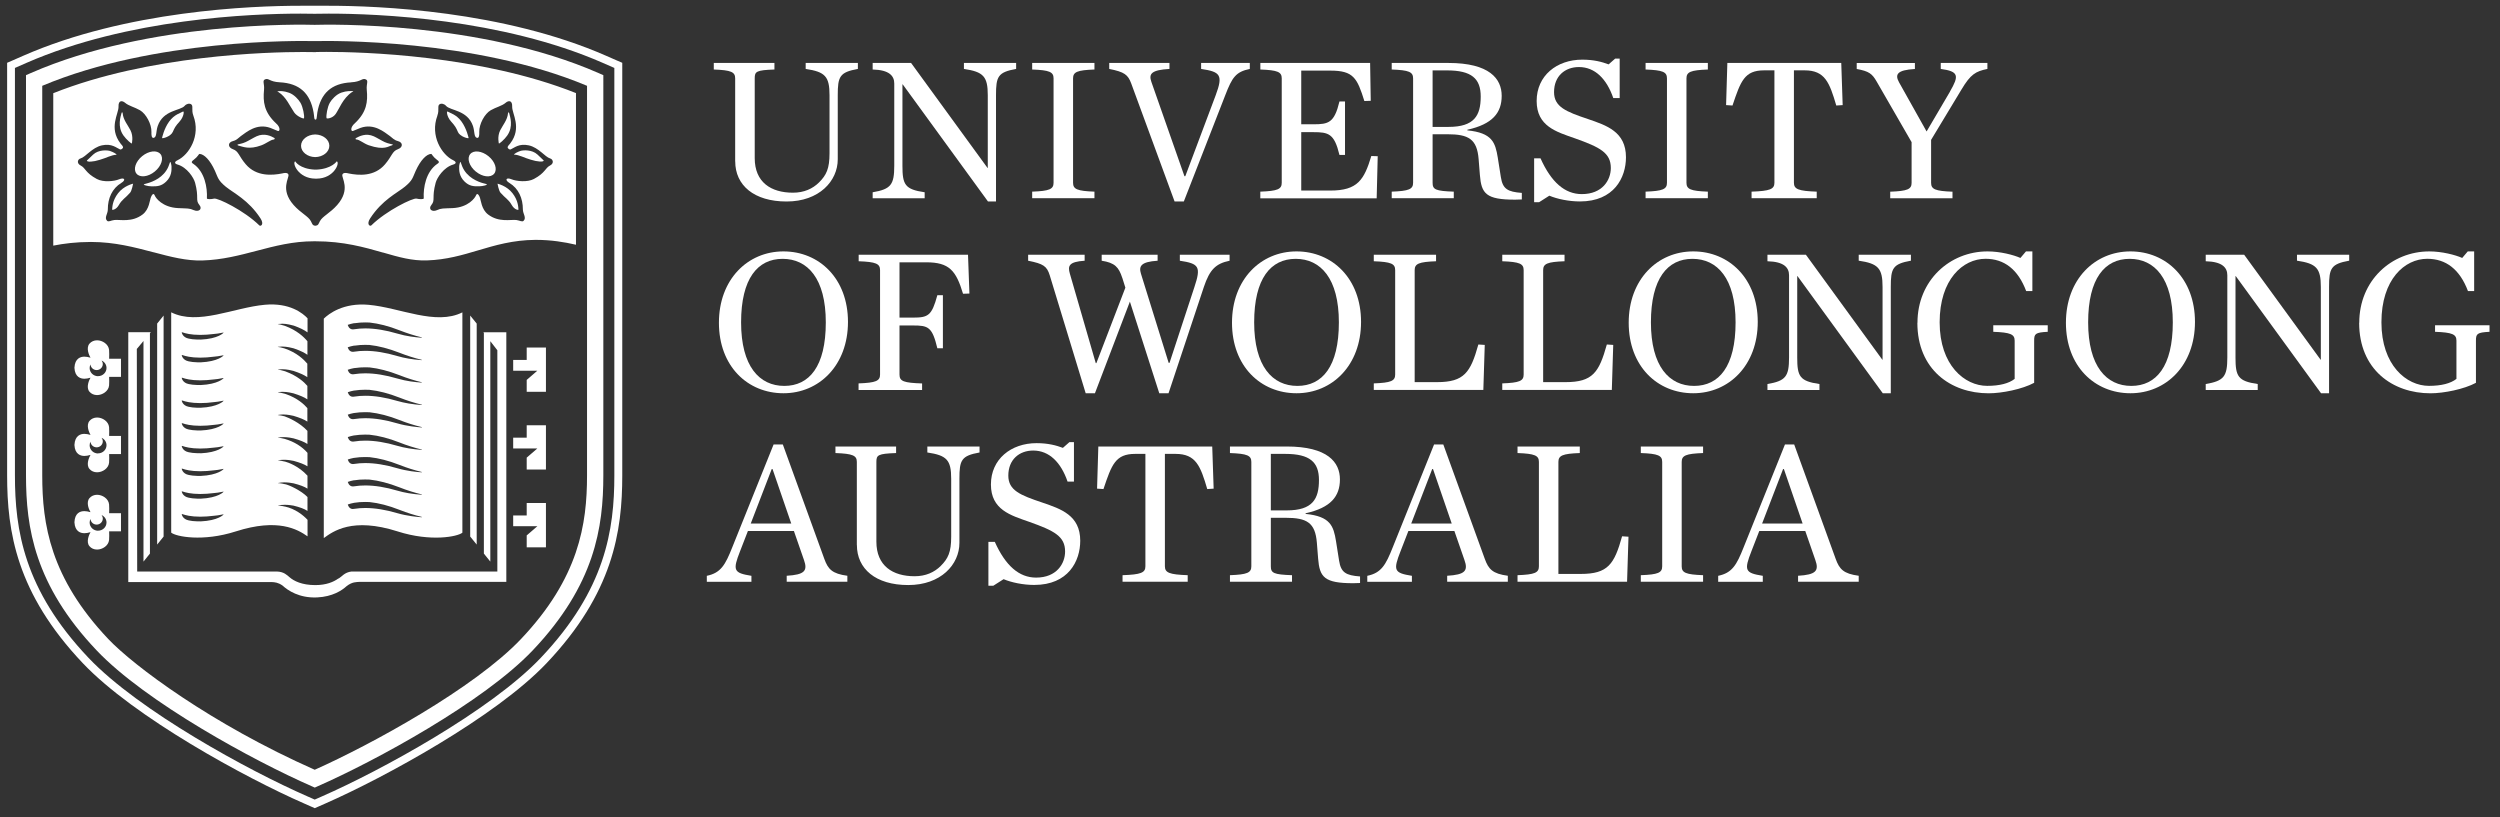
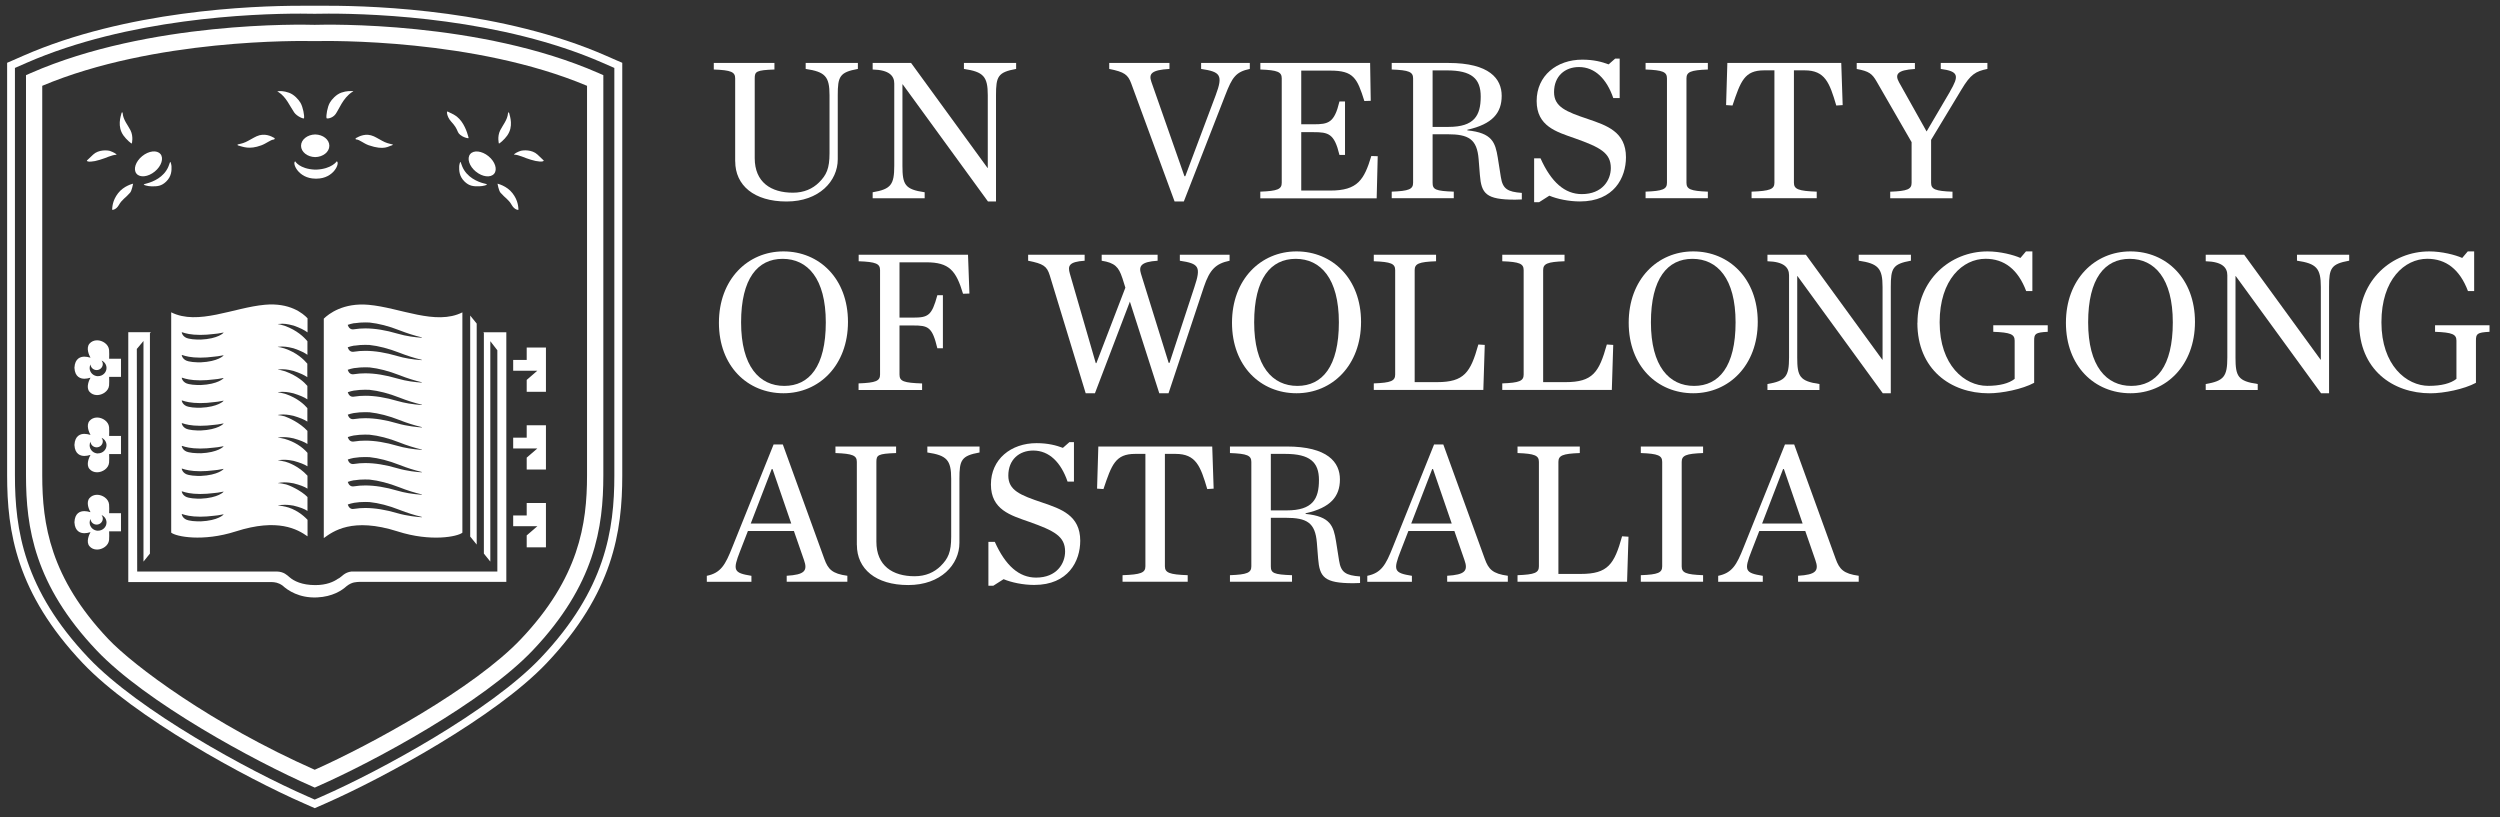
<svg xmlns="http://www.w3.org/2000/svg" version="1.1" viewBox="0 0 476.93 155.91">
  <rect x="0" y="0" width="476.93" height="155.91" fill="#333333" stroke="none" />
  <defs>
    <style>
      .cls-1 {
        fill: #fff;
      }
    </style>
  </defs>
  <g>
    <g id="Layer_1">
      <g>
        <g>
          <path class="cls-1" d="M140.25,30.79v-15.84c0-1.22-.78-1.57-4.08-1.69v-1.25h11.57v1.25c-3.49.12-3.76.39-3.76,1.69v15.22c0,4.59,3.1,6.59,7.29,6.59,2.12,0,3.76-.75,4.98-1.96,1.41-1.41,2-2.63,2-5.57v-11.06c0-3.57-.82-4.47-4.55-5.02v-1.14h9.96v1.14c-3.49.63-3.84,1.45-3.84,5.02v12.23c0,4.12-3.53,8.04-9.76,8.04s-9.8-3.1-9.8-7.65Z" />
          <path class="cls-1" d="M172.2,16.09h-.04v15.53c0,3.61.47,4.51,4.24,5.06v1.14h-9.92v-1.14c3.49-.59,4.12-1.45,4.12-5.06v-15.69c0-1.45-.94-2.59-4.12-2.67v-1.25h7.33l14.59,20.04h.04v-13.88c0-3.57-.82-4.47-4.55-5.02v-1.14h9.96v1.14c-3.49.63-3.84,1.45-3.84,5.02v20.27h-1.53l-16.27-22.35Z" />
-           <path class="cls-1" d="M196.91,36.56c3.29-.12,4.08-.47,4.08-1.69V14.95c0-1.22-.78-1.57-4.08-1.69v-1.25h11.88v1.25c-3.29.12-4.08.47-4.08,1.69v19.92c0,1.22.78,1.57,4.08,1.69v1.25h-11.88v-1.25Z" />
          <path class="cls-1" d="M215.81,15.93c-.63-1.69-1.29-2.2-4.2-2.78v-1.14h11.49v1.14c-3.41.2-4,.9-3.45,2.47l6.31,18h.16l5.8-15.45c1.45-3.88.9-4.47-2.78-5.02v-1.14h9.29v1.14c-2.67.55-3.37,1.61-4.67,4.98l-7.92,20.31h-1.76l-8.27-22.51Z" />
          <path class="cls-1" d="M240.44,36.56c3.29-.12,4.08-.47,4.08-1.69V14.95c0-1.22-.78-1.57-4.08-1.69v-1.25h20.94l.12,7.22-1.22.04c-1.37-4.39-2.08-5.8-6.47-5.8h-5.57v10.24h2.31c2.9,0,4-.27,4.98-4.35h1.06v10.2h-1.06c-.98-4.08-2.08-4.35-4.98-4.35h-2.31v11.14h5.57c5.18,0,6.43-2.04,7.8-6.59l1.22.04-.2,8.04h-22.2v-1.25Z" />
          <path class="cls-1" d="M273.3,34.87c0,1.29.55,1.57,4.04,1.69v1.25h-11.84v-1.25c3.29-.12,4.08-.47,4.08-1.69V14.95c0-1.22-.78-1.57-4.08-1.69v-1.25h10.82c7.84,0,10.16,3.02,10.16,6.27s-1.76,5.41-6.55,6.47v.12c4.74.47,5.33,2.31,5.8,5.18l.59,3.73c.35,2.27,1.29,2.82,4,3.02v1.25c-.27,0-1.02.04-1.29.04-5.53,0-6.43-1.14-6.71-4.71l-.24-3.02c-.31-3.84-1.92-4.75-5.96-4.75h-2.82v9.25ZM276.32,24.21c4.94,0,6.16-2.16,6.16-5.8,0-3.41-1.73-4.98-6.43-4.98h-2.75v10.78h3.02Z" />
          <path class="cls-1" d="M292.67,30.21h1.22c2.04,4.55,4.63,6.82,7.88,6.82,3.92,0,5.53-2.67,5.53-4.98,0-2.9-2.08-3.96-6.82-5.65-3.57-1.25-7.33-2.31-7.33-7.14s3.84-7.88,8.71-7.88c2.2,0,3.76.43,5.02.9l1.25-1.1h.86v7.53h-1.22c-1.25-3.65-3.49-5.92-6.55-5.92-2.67,0-4.75,1.73-4.75,4.78,0,2.82,2.27,3.73,6.47,5.14,3.57,1.22,7.25,2.43,7.25,7.29,0,3.88-2.27,8.43-8.78,8.43-2.12,0-4.35-.47-5.84-1.1l-1.96,1.25h-.94v-8.39Z" />
          <path class="cls-1" d="M313.93,36.56c3.29-.12,4.08-.47,4.08-1.69V14.95c0-1.22-.78-1.57-4.08-1.69v-1.25h11.88v1.25c-3.29.12-4.08.47-4.08,1.69v19.92c0,1.22.78,1.57,4.08,1.69v1.25h-11.88v-1.25Z" />
          <path class="cls-1" d="M334.16,36.56c3.49-.12,4.35-.47,4.35-1.69V13.42h-1.96c-3.76,0-4.47,2.04-6.04,6.71l-1.22-.08.24-8.04h21.73l.27,8.04-1.22.08c-1.29-4.39-2.16-6.71-6.04-6.71h-2.04v21.45c0,1.22.86,1.57,4.35,1.69v1.25h-12.43v-1.25Z" />
          <path class="cls-1" d="M372,17.46c1.76-3.02,1.69-3.84-1.76-4.31v-1.14h8.9v1.14c-2.24.47-3.18.98-4.94,3.92l-5.8,9.61v8.2c0,1.22.78,1.57,4.08,1.69v1.25h-11.88v-1.25c3.29-.12,4.08-.47,4.08-1.69v-7.76l-6.67-11.57c-.86-1.49-1.45-1.96-3.8-2.39v-1.14h11.1v1.14c-3.45.2-3.84,1.06-3.02,2.55l5.25,9.37,4.47-7.61Z" />
          <path class="cls-1" d="M137.15,61.57c0-8.27,5.49-13.61,12.31-13.61s12.31,5.18,12.31,13.45-5.49,13.61-12.31,13.61-12.31-5.14-12.31-13.45ZM157.54,61.5c0-8.39-3.49-12.12-8.24-12.12s-7.92,3.73-7.92,12.12,3.49,12.12,8.24,12.12,7.92-3.69,7.92-12.12Z" />
          <path class="cls-1" d="M163.81,73.14c3.29-.12,4.08-.47,4.08-1.69v-19.92c0-1.22-.78-1.57-4.08-1.69v-1.25h20.86l.27,7.41-1.22.04c-1.33-4.43-2.63-6-7.02-6h-5.1v10.55h2.59c2.9,0,3.57-.39,4.63-4.27h1.06v10.12h-1.06c-.98-4.08-1.73-4.35-4.63-4.35h-2.59v9.37c0,1.29.82,1.57,4.31,1.69v1.25h-12.12v-1.25Z" />
          <path class="cls-1" d="M214.09,52.99c-.67-2.04-1.41-2.86-3.92-3.25v-1.14h10.67v1.14c-3.22.2-3.61,1.06-3.18,2.47l5.29,17.02h.16l4.75-14.47c1.29-3.88.9-4.47-2.78-5.02v-1.14h9.49v1.14c-2.67.55-3.8,1.73-4.9,4.98l-6.75,20.31h-1.76l-5.61-17.49-6.67,17.49h-1.76l-6.86-22.51c-.55-1.76-1.22-2.2-4.12-2.78v-1.14h10.78v1.14c-3.02.2-3.25.98-2.82,2.47l4.94,17.06h.12l5.53-14.39-.59-1.88Z" />
          <path class="cls-1" d="M235.03,61.57c0-8.27,5.49-13.61,12.31-13.61s12.31,5.18,12.31,13.45-5.49,13.61-12.31,13.61-12.31-5.14-12.31-13.45ZM255.42,61.5c0-8.39-3.49-12.12-8.24-12.12s-7.92,3.73-7.92,12.12,3.49,12.12,8.24,12.12,7.92-3.69,7.92-12.12Z" />
          <path class="cls-1" d="M262.08,73.14c3.29-.12,4.08-.47,4.08-1.69v-19.92c0-1.22-.78-1.57-4.08-1.69v-1.25h11.88v1.25c-3.29.12-4.08.47-4.08,1.69v21.37h4.27c5.18,0,6.39-1.84,7.88-7.18l1.22.08-.27,8.59h-20.9v-1.25Z" />
          <path class="cls-1" d="M286.59,73.14c3.29-.12,4.08-.47,4.08-1.69v-19.92c0-1.22-.78-1.57-4.08-1.69v-1.25h11.88v1.25c-3.29.12-4.08.47-4.08,1.69v21.37h4.27c5.18,0,6.39-1.84,7.88-7.18l1.22.08-.27,8.59h-20.9v-1.25Z" />
          <path class="cls-1" d="M310.71,61.57c0-8.27,5.49-13.61,12.31-13.61s12.31,5.18,12.31,13.45-5.49,13.61-12.31,13.61-12.31-5.14-12.31-13.45ZM331.1,61.5c0-8.39-3.49-12.12-8.23-12.12s-7.92,3.73-7.92,12.12,3.49,12.12,8.23,12.12,7.92-3.69,7.92-12.12Z" />
          <path class="cls-1" d="M342.9,52.67h-.04v15.53c0,3.61.47,4.51,4.24,5.06v1.14h-9.92v-1.14c3.49-.59,4.12-1.45,4.12-5.06v-15.69c0-1.45-.94-2.59-4.12-2.67v-1.25h7.33l14.59,20.04h.04v-13.88c0-3.57-.82-4.47-4.55-5.02v-1.14h9.96v1.14c-3.49.63-3.84,1.45-3.84,5.02v20.27h-1.53l-16.27-22.35Z" />
          <path class="cls-1" d="M365.8,61.57c0-8.08,6.16-13.61,13.37-13.61,2.39,0,4.98.67,6.27,1.25l1.06-1.25h1.22v7.57h-1.18c-1.57-4.16-4.2-6.16-7.76-6.16-4.31,0-8.75,3.92-8.75,12.12s4.78,12.12,9.06,12.12c2.39,0,4.16-.47,5.25-1.33v-7.29c0-1.21-.78-1.57-4.08-1.69v-1.25h10.39v1.25c-2.39.12-2.59.39-2.59,1.69v8.04c-2.24,1.21-6.12,2-8.67,2-7.25,0-13.61-4.55-13.61-13.45Z" />
          <path class="cls-1" d="M394.12,61.57c0-8.27,5.49-13.61,12.31-13.61s12.31,5.18,12.31,13.45-5.49,13.61-12.31,13.61-12.31-5.14-12.31-13.45ZM414.51,61.5c0-8.39-3.49-12.12-8.23-12.12s-7.92,3.73-7.92,12.12,3.49,12.12,8.23,12.12,7.92-3.69,7.92-12.12Z" />
          <path class="cls-1" d="M426.51,52.67h-.04v15.53c0,3.61.47,4.51,4.24,5.06v1.14h-9.92v-1.14c3.49-.59,4.12-1.45,4.12-5.06v-15.69c0-1.45-.94-2.59-4.12-2.67v-1.25h7.33l14.59,20.04h.04v-13.88c0-3.57-.82-4.47-4.55-5.02v-1.14h9.96v1.14c-3.49.63-3.84,1.45-3.84,5.02v20.27h-1.53l-16.27-22.35Z" />
          <path class="cls-1" d="M450.08,61.57c0-8.08,6.16-13.61,13.37-13.61,2.39,0,4.98.67,6.27,1.25l1.06-1.25h1.22v7.57h-1.18c-1.57-4.16-4.2-6.16-7.77-6.16-4.31,0-8.74,3.92-8.74,12.12s4.78,12.12,9.06,12.12c2.39,0,4.16-.47,5.25-1.33v-7.29c0-1.21-.78-1.57-4.08-1.69v-1.25h10.39v1.25c-2.39.12-2.59.39-2.59,1.69v8.04c-2.24,1.21-6.12,2-8.67,2-7.25,0-13.61-4.55-13.61-13.45Z" />
          <path class="cls-1" d="M151.46,101.3h-8.78l-1.49,3.84c-1.45,3.69-1.25,4.16,2.16,4.71v1.14h-8.51v-1.14c2.67-.55,3.53-2.08,4.86-5.45l7.88-19.61h1.76l7.92,21.84c.71,1.96,1.49,2.82,4.39,3.21v1.14h-11.57v-1.14c3.41-.2,4.04-.94,3.29-3.02l-1.92-5.53ZM150.95,99.88l-3.57-10.39h-.16l-4,10.39h7.73Z" />
          <path class="cls-1" d="M163.46,103.96v-15.84c0-1.22-.78-1.57-4.08-1.69v-1.25h11.57v1.25c-3.49.12-3.76.39-3.76,1.69v15.22c0,4.59,3.1,6.59,7.29,6.59,2.12,0,3.76-.75,4.98-1.96,1.41-1.41,2-2.63,2-5.57v-11.06c0-3.57-.82-4.47-4.55-5.02v-1.14h9.96v1.14c-3.49.63-3.84,1.45-3.84,5.02v12.23c0,4.12-3.53,8.04-9.76,8.04s-9.8-3.1-9.8-7.65Z" />
          <path class="cls-1" d="M188.56,103.37h1.22c2.04,4.55,4.63,6.82,7.88,6.82,3.92,0,5.53-2.67,5.53-4.98,0-2.9-2.08-3.96-6.82-5.65-3.57-1.25-7.33-2.31-7.33-7.14s3.84-7.88,8.71-7.88c2.2,0,3.76.43,5.02.9l1.25-1.1h.86v7.53h-1.22c-1.25-3.65-3.49-5.92-6.55-5.92-2.67,0-4.75,1.73-4.75,4.78,0,2.82,2.27,3.73,6.47,5.14,3.57,1.22,7.25,2.43,7.25,7.29,0,3.88-2.27,8.43-8.78,8.43-2.12,0-4.35-.47-5.84-1.1l-1.96,1.25h-.94v-8.39Z" />
          <path class="cls-1" d="M214.16,109.73c3.49-.12,4.35-.47,4.35-1.69v-21.45h-1.96c-3.76,0-4.47,2.04-6.04,6.71l-1.22-.08.24-8.04h21.73l.27,8.04-1.22.08c-1.29-4.39-2.16-6.71-6.04-6.71h-2.04v21.45c0,1.22.86,1.57,4.35,1.69v1.25h-12.43v-1.25Z" />
          <path class="cls-1" d="M242.44,108.04c0,1.29.55,1.57,4.04,1.69v1.25h-11.84v-1.25c3.29-.12,4.08-.47,4.08-1.69v-19.92c0-1.22-.78-1.57-4.08-1.69v-1.25h10.82c7.84,0,10.16,3.02,10.16,6.27s-1.76,5.41-6.55,6.47v.12c4.74.47,5.33,2.31,5.8,5.18l.59,3.73c.35,2.27,1.29,2.82,4,3.02v1.25c-.27,0-1.02.04-1.29.04-5.53,0-6.43-1.14-6.71-4.71l-.24-3.02c-.31-3.84-1.92-4.75-5.96-4.75h-2.82v9.25ZM245.46,97.37c4.94,0,6.16-2.16,6.16-5.8,0-3.41-1.73-4.98-6.43-4.98h-2.75v10.78h3.02Z" />
          <path class="cls-1" d="M277.46,101.3h-8.78l-1.49,3.84c-1.45,3.69-1.25,4.16,2.16,4.71v1.14h-8.51v-1.14c2.67-.55,3.53-2.08,4.86-5.45l7.88-19.61h1.76l7.92,21.84c.71,1.96,1.49,2.82,4.39,3.21v1.14h-11.57v-1.14c3.41-.2,4.04-.94,3.29-3.02l-1.92-5.53ZM276.95,99.88l-3.57-10.39h-.16l-4,10.39h7.73Z" />
          <path class="cls-1" d="M289.5,109.73c3.29-.12,4.08-.47,4.08-1.69v-19.92c0-1.22-.78-1.57-4.08-1.69v-1.25h11.88v1.25c-3.29.12-4.08.47-4.08,1.69v21.37h4.27c5.18,0,6.39-1.84,7.88-7.18l1.22.08-.27,8.59h-20.9v-1.25Z" />
          <path class="cls-1" d="M313.02,109.73c3.29-.12,4.08-.47,4.08-1.69v-19.92c0-1.22-.78-1.57-4.08-1.69v-1.25h11.88v1.25c-3.29.12-4.08.47-4.08,1.69v19.92c0,1.22.78,1.57,4.08,1.69v1.25h-11.88v-1.25Z" />
          <path class="cls-1" d="M344.4,101.3h-8.78l-1.49,3.84c-1.45,3.69-1.25,4.16,2.16,4.71v1.14h-8.51v-1.14c2.67-.55,3.53-2.08,4.86-5.45l7.88-19.61h1.76l7.92,21.84c.71,1.96,1.49,2.82,4.39,3.21v1.14h-11.57v-1.14c3.41-.2,4.04-.94,3.29-3.02l-1.92-5.53ZM343.89,99.88l-3.57-10.39h-.16l-4,10.39h7.73Z" />
        </g>
        <g>
          <path class="cls-1" d="M58,22.55c.1-.49-.2-2.12-.67-2.93-.37-.64-1.23-1.59-2.2-1.93-1.02-.36-1.71-.33-2.02-.29-.32.04-.22.03.03.18,1.44.88,2.22,2.78,2.99,3.88.53.76,1.84,1.28,1.88,1.1Z" />
          <path class="cls-1" d="M60.15,25.65h-.02s0,0,0,0c-1.49.03-2.7.99-2.7,2.16s1.2,2.13,2.7,2.16h0s0,0,0,0c0,0,0,0,0,0h0c1.5-.03,2.7-.98,2.7-2.16s-1.2-2.13-2.7-2.16h0Z" />
          <path class="cls-1" d="M52.32,26.31c-.57-.32-1.86-1-3.37-.31-.6.27-1.48.83-2.08,1.1-.7.32-1.07.32-1.5.45-.11.04-.06.17.08.21.93.24,2.09.82,4.39-.03.94-.34,1.78-1.06,2.33-1.1.22-.02.34-.21.15-.32Z" />
          <path class="cls-1" d="M64.24,30.78s-.94,1.44-3.88,1.58c-.02,0-.03,0-.04,0-.04,0-.08,0-.11,0,0,0,0,0,0,0h0s0,0,0,0h0s0,0,0,0c0,0,0,0,0,0-.04,0-.08,0-.11,0-.02,0-.03,0-.04,0-2.94-.14-3.74-1.58-3.74-1.58-.63.27.55,3.28,3.85,3.3.03,0,.06,0,.09,0,0,0,0,0,.01,0,0,0,.01,0,.02,0h0s0,0,0,0c0,0,0,0,0,0h0s0,0,0,0c0,0,.01,0,.02,0,0,0,0,0,.01,0,.03,0,.06,0,.09,0,3.3-.02,4.48-3.03,3.85-3.3Z" />
          <path class="cls-1" d="M68.03,26.61c.55.04,1.37.77,2.31,1.1,3.02,1.04,3.79.15,4.4.03.14-.03.28-.14.16-.18-.43-.14-.8-.14-1.5-.45-.6-.27-1.48-.83-2.08-1.1-1.51-.69-2.8,0-3.37.31-.2.11-.16.28.06.3Z" />
          <path class="cls-1" d="M25.15,27.37s.35-1.31-.26-2.52c-.48-.95-1.39-2-1.48-3.21-.02-.27-.17-.29-.23-.05-.16.62-.84,2.54.36,4.24.59.83,1.56,1.64,1.62,1.54Z" />
          <path class="cls-1" d="M21.03,28.81c-.55-.18-2.23-.29-3.26.68-.73.68-1.2,1.14-1.2,1.14,0,.33,1.22.26,2.46-.14,1.19-.33,2.28-.96,3.23-.97-.08-.19-.69-.52-1.23-.7Z" />
          <path class="cls-1" d="M32.49,30.88c-.07.01-.14.35-.35.87-.88,2.12-3,2.93-4.05,3.22-.37.1-.69.17-.65.27.03.06.68.29,1.47.31,1.11.02,1.89-.05,2.77-.89,1.07-1.02,1.06-2.16,1.04-2.88,0-.28-.16-.9-.23-.89Z" />
          <path class="cls-1" d="M22.52,36.87c-1.1,1.44-1.08,2.65-1.13,3.11-.01.13.76.04,1.26-.83.66-1.15,1.23-1.31,2.17-2.39.34-.39.57-1.72.57-1.72,0,0-1.77.39-2.87,1.83Z" />
-           <path class="cls-1" d="M34.88,21.29c-.37.26-1.59.5-2.6,1.88-1.01,1.38-1.37,3.17-1.37,3.17.06.13,1.65-.26,2.06-1.19.34-.78.5-1.09,1.31-1.99.81-.9.91-2.09.61-1.87Z" />
          <path class="cls-1" d="M30.61,29.39c-.66-.81-2.23-.63-3.49.4-1.26,1.03-1.75,2.53-1.08,3.34.66.81,2.23.63,3.49-.41,1.26-1.03,1.75-2.53,1.08-3.34Z" />
          <path class="cls-1" d="M103.73,30.62s-.47-.46-1.2-1.14c-1.03-.96-2.71-.86-3.26-.68-.55.18-1.16.52-1.23.7.95,0,2.04.64,3.23.97,1.25.4,2.47.48,2.46.14Z" />
          <path class="cls-1" d="M96.78,25.83c1.2-1.7.52-3.61.36-4.24-.06-.23-.2-.22-.23.05-.1,1.21-1,2.26-1.48,3.21-.61,1.21-.26,2.52-.26,2.52.06.1,1.03-.71,1.62-1.54Z" />
          <path class="cls-1" d="M97.65,39.15c.51.88,1.28.97,1.26.83-.05-.46-.03-1.67-1.13-3.11-1.1-1.44-2.87-1.83-2.87-1.83,0,0,.23,1.33.57,1.72.94,1.07,1.51,1.24,2.17,2.39Z" />
-           <path class="cls-1" d="M60.31,9.94c-.22.01-.43,0-.56,0-.33,0-.99-.02-1.96-.02-6.65,0-29.36.58-47.63,7.86v29.08c1.98-.39,4.35-.7,7.13-.7h.12c4.47.01,8.24,1.01,11.88,1.97h.03c3.23.86,6.28,1.66,9.32,1.56,3.76-.12,7.07-.99,10.27-1.83,3.58-.94,6.96-1.83,10.98-1.83h.29c5.35,0,9.34,1.14,12.86,2.15h.04c2.97.86,5.53,1.6,8.37,1.5,3.71-.12,6.77-1.03,9.73-1.91,3.27-.97,6.66-1.98,10.95-2.01h.09c2.89,0,5.43.41,7.66.93v-28.93c-18.27-7.29-40.98-7.86-47.63-7.86-.96,0-1.63.01-1.96.02ZM36.99,40.1c-.87-.4-1.19-.31-3.01-.4-3.03-.14-4.3-1.98-4.44-2.38-.15-.4-.4-.49-.73.26-.26.59-.31,2.35-1.61,3.34-2.05,1.56-4.32.93-5.38,1.05-.68.08-1.11.43-1.39.15-.59-.59.15-1.32.14-2.16-.02-2.11.83-4.02,2.57-5.06.92-.55.65-1.13-.43-.69-.89.37-2.98.62-4.25-.07-2.2-1.18-2.11-2.08-3.08-2.57-.8-.41-.58-1.2,0-1.35.95-.26,2.16-2.06,4.06-2.49,1.9-.42,2.82.52,3.45.77.27.11.55-.25.57-.31.08-.32-.34-.6-.48-.83-2.29-2.99-.32-5.68-.37-7.01-.05-1.27.72-1.19,1.25-.74.69.59,1.81.83,2.84,1.42,1.16.67,2.24,2.66,2.19,4.16-.02.47,0,1.21.43,1.11.62-.14.41-1.22.77-2.26,1.05-3.08,4.35-2.91,5.14-3.85.32-.38.89-.52,1.23-.3.48.32,0,1.04.43,2.18,1.44,3.85-.84,7.46-3.02,8.5-.59.28-.66.63,0,.82,1.82.53,3.09,2.51,3.35,3.48.77,2.86.02,3.28.8,4.21.7.84-.16,1.41-1.02,1.02ZM49.47,43c-2.86-2.81-7.94-5.29-8.63-5.11-.49.13-1.38.16-1.37-.05.11-2.03-.4-5.1-2.6-6.59-.51-.29-.24-.53.09-.77.79-.59.97-1.12,1.08-1.12.89.02,2.04,1.17,2.97,3.24.6,1.34.57,1.78,2.05,3.01,1.49,1.22,4.33,2.51,6.64,6.06.73,1.13.06,1.58-.23,1.33ZM83.43,22.07c.43-1.14-.05-1.86.43-2.18.34-.22.91-.08,1.23.3.79.94,4.09.77,5.14,3.85.35,1.04.15,2.12.77,2.26.43.1.45-.65.43-1.11-.05-1.5,1.02-3.49,2.19-4.16,1.02-.59,2.15-.82,2.84-1.42.53-.46,1.3-.53,1.25.74-.05,1.33,1.92,4.03-.37,7.01-.14.23-.57.51-.48.83.02.07.3.42.57.31.64-.26,1.55-1.19,3.45-.77,1.9.42,3.11,2.23,4.06,2.49.58.16.8.95,0,1.35-.96.49-.88,1.39-3.08,2.57-1.27.68-3.36.43-4.25.07-1.08-.45-1.35.14-.43.69,1.74,1.04,2.58,2.94,2.57,5.06,0,.84.73,1.57.14,2.16-.28.28-.71-.06-1.39-.15-1.06-.13-3.33.51-5.38-1.05-1.3-.99-1.36-2.75-1.61-3.34-.33-.75-.58-.66-.73-.26-.15.4-1.41,2.24-4.44,2.38-1.83.08-2.14,0-3.01.4-.86.39-1.72-.17-1.02-1.02.77-.93.03-1.35.8-4.21.26-.97,1.53-2.95,3.35-3.48.66-.19.59-.54,0-.82-2.17-1.04-4.46-4.66-3.02-8.5ZM79.3,32.6c.93-2.06,2.08-3.22,2.97-3.24.11,0,.29.53,1.08,1.12.33.24.6.47.09.77-2.19,1.48-2.71,4.55-2.6,6.59.01.21-.88.18-1.37.05-.69-.18-5.77,2.3-8.63,5.11-.28.25-.96-.2-.23-1.33,2.31-3.55,5.15-4.84,6.64-6.06,1.48-1.23,1.45-1.67,2.05-3.01ZM67,15.7c1.91-.1,2.05-.84,2.75-.57.62.24.11.83.22,1.99.22,2.29,0,4.27-2.29,6.41-.89.76-.75,1.58-.35,1.46.29-.09.86-.38,1.44-.59,2.58-.93,4.54.8,5.62,1.56.45.32.76.76,1.5.95,1.04.26,1,1.21.03,1.55-1.13.4-1.1,1.29-2.47,2.89-2.03,2.39-5.07,2.12-6.93,1.74-.99-.26-1.15.09-1.2.21-.23.63,1.67,2.79-1,5.82-1.35,1.53-2.8,2.15-3.28,3.06-.28.53-.3.81-.79.87h0s-.05.01-.08.01h0s0,0,0,0c0,0,0,0,0,0,0,0,0,0,0,0,0,0,0,0,0,0,0,0,0,0,0,0,0,0,0,0,0,0,0,0,0,0,0,0-.03,0-.06,0-.08,0h0c-.5-.07-.51-.35-.79-.88-.48-.92-1.93-1.54-3.28-3.06-2.67-3.03-.77-5.19-1-5.82-.04-.12-.21-.47-1.2-.21-1.85.37-4.9.64-6.93-1.74-1.37-1.6-1.34-2.5-2.47-2.89-.97-.34-1.01-1.29.03-1.55.74-.18,1.05-.63,1.5-.95,1.08-.76,3.04-2.49,5.62-1.56.58.21,1.15.5,1.44.59.4.13.54-.7-.35-1.46-2.3-2.14-2.51-4.12-2.29-6.41.11-1.16-.4-1.75.22-1.99.7-.27.83.47,2.75.57,3.84.19,5.84,2.12,6.48,5.74.14.76.08,1.2.25,1.34.03.02.07.04.11.05h0s0,0,0,0c0,0,0,0,0,0h0s.08-.02.11-.04c.17-.14.12-.57.25-1.34.64-3.62,2.64-5.55,6.48-5.74Z" />
-           <path class="cls-1" d="M90.78,32.73c1.26,1.04,2.82,1.22,3.49.41.67-.81.18-2.31-1.08-3.34-1.26-1.03-2.83-1.21-3.49-.4-.67.81-.18,2.31,1.08,3.34Z" />
+           <path class="cls-1" d="M90.78,32.73c1.26,1.04,2.82,1.22,3.49.41.67-.81.18-2.31-1.08-3.34-1.26-1.03-2.83-1.21-3.49-.4-.67.81-.18,2.31,1.08,3.34" />
          <path class="cls-1" d="M92.23,34.97c-1.06-.29-3.17-1.1-4.05-3.22-.21-.51-.28-.85-.35-.87-.07-.01-.23.61-.23.89-.02.72-.02,1.86,1.04,2.88.88.84,1.66.92,2.77.89.8-.02,1.45-.25,1.47-.31.05-.1-.27-.17-.65-.27Z" />
          <path class="cls-1" d="M87.34,25.15c.41.94,2,1.32,2.06,1.19,0,0-.36-1.79-1.37-3.17-1.01-1.38-2.23-1.61-2.6-1.88-.31-.22-.2.97.61,1.87.81.9.97,1.21,1.31,1.99Z" />
          <path class="cls-1" d="M63.99,21.81c.73-1.02,1.39-3.04,3.17-4.25.27-.1.35-.17.03-.18-.27,0-1.05-.07-2.07.29-.97.34-1.84,1.29-2.2,1.93-.47.82-.73,2.44-.63,2.93.04.18,1.15.03,1.7-.73Z" />
          <path class="cls-1" d="M60.03,4.74c-2.3-.07-31.49-.73-54.14,9.19l-.93.41v76.35c0,9.96,1.63,20.89,13.46,33.37,9.39,9.91,30.13,21.15,41,25.91l.63.28.62-.28c10.87-4.78,31.61-16.04,40.97-25.91,11.83-12.48,13.46-23.41,13.46-33.37V14.34l-.93-.41C91.52,4,62.32,4.67,60.03,4.74ZM111.99,90.69c0,9.31-1.53,19.54-12.61,31.23-8.88,9.36-28.54,20.11-39.34,24.93-19.75-8.75-34.6-19.9-39.37-24.93-11.08-11.69-12.61-21.92-12.61-31.23V16.37C29.46,7.36,57.31,7.78,59.84,7.84c.06,0,.12,0,.19,0,.06,0,.12,0,.18,0,2.54-.06,30.38-.48,51.78,8.53v74.31Z" />
          <path class="cls-1" d="M117.8,11.59l-2.19-.96C95.99,2.03,72.08,1.1,62.71,1.1c-1.38,0-2.31,0-2.68,0-.37-.01-1.3,0-2.69,0-9.37,0-33.27.93-52.89,9.53l-2.19.96-.9.39v78.71c0,10.7,1.75,22.45,14.45,35.84,9.76,10.29,31.04,21.86,42.16,26.73l1.47.65.61.27.61-.27,1.47-.65c11.12-4.89,32.4-16.47,42.13-26.73,12.7-13.39,14.45-25.14,14.45-35.84V11.98l-.9-.39ZM117.2,90.69c0,10.39-1.7,21.8-14.04,34.81-9.57,10.1-30.63,21.55-41.65,26.39l-1.47.65-1.47-.65c-11.01-4.82-32.07-16.26-41.68-26.39-12.34-13.01-14.04-24.42-14.04-34.81V12.96l2.19-.96C24.41,3.52,48.07,2.6,57.34,2.6c1.37,0,2.3.02,2.69.03.39-.01,1.32-.03,2.68-.03,9.28,0,32.94.92,52.3,9.4l2.19.96v77.72Z" />
          <path class="cls-1" d="M20.81,66.75c-.11-1.09-1.27-1.83-2.29-1.83-.58,0-1.1.23-1.45.64-.71.84-.06,2.26.2,2.68-.42-.13-.82-.2-1.17-.2-.67,0-1.81.27-1.9,2.12.09,1.82,1.23,2.09,1.9,2.09.36,0,.75-.07,1.17-.2-.26.42-.91,1.85-.2,2.68.35.41.87.64,1.45.64,1.01,0,2.18-.73,2.29-1.83.04-.4.03-1.18.01-1.65h2.26v-3.45h-2.26c.02-.45.03-1.33-.01-1.7ZM18.71,71.77c-.89,0-1.61-.7-1.61-1.56,0-.25.06-.48.17-.69.03.6.54,1.08,1.17,1.08s1.17-.51,1.17-1.14c0-.25-.09-.49-.23-.68.56.25.94.79.94,1.42,0,.86-.72,1.56-1.61,1.56Z" />
          <path class="cls-1" d="M20.81,96.22c-.11-1.09-1.27-1.83-2.29-1.83-.58,0-1.1.23-1.45.64-.71.84-.06,2.26.2,2.68-.42-.13-.82-.2-1.17-.2-.82,0-1.82.36-1.9,2.12.09,1.82,1.23,2.09,1.9,2.09.36,0,.75-.07,1.17-.2-.25.42-.91,1.85-.2,2.68.35.42.87.64,1.45.64,1.02,0,2.18-.73,2.29-1.83.04-.4.03-1.18.01-1.65h2.26v-3.45h-2.26c.02-.45.03-1.32-.01-1.71ZM18.71,101.25c-.89,0-1.61-.7-1.61-1.56,0-.25.06-.48.17-.69.03.6.54,1.08,1.17,1.08s1.17-.51,1.17-1.14c0-.25-.09-.49-.23-.68.56.25.94.79.94,1.42,0,.86-.72,1.56-1.61,1.56Z" />
          <polygon class="cls-1" points="100.48 68.67 97.9 68.67 97.9 70.72 102.51 70.72 100.5 72.46 100.48 72.46 100.48 74.74 104.15 74.74 104.15 66.3 100.48 66.3 100.48 68.67" />
          <path class="cls-1" d="M92.31,63.5v42.11l1.23,1.53v-42.05l1.34,1.73v42.21s-27.84,0-27.84,0c-1.33.17-1.81.96-2.37,1.29-.06.03-.1.05-.15.06-.88.63-2.27,1.24-4.37,1.24-2.55,0-4.08-.78-4.9-1.49-.5-.42-1.08-1.05-2.4-1.1h-.44c-.1,0-.18,0-.25,0h-25.99l-.07-42.46,1.27-1.52v42.09l1.23-1.53v-42.03l.17-.2h-4.3v47.66h27.36c.6.03,1.24.08,2.07.67.99.91,3.17,2.42,6.6,2.26,2.93-.14,4.71-1.32,5.62-2.15,1.08-.84,1.83-.77,2.57-.82,0,0,0,0,0,0h27.9v-47.62h-4.39l.1.13Z" />
          <path class="cls-1" d="M20.81,81.48c-.11-1.09-1.27-1.83-2.28-1.83-.58,0-1.1.23-1.45.64-.71.84-.06,2.26.19,2.68-.42-.13-.82-.2-1.17-.2-.67,0-1.81.27-1.9,2.12.09,1.82,1.23,2.09,1.9,2.09.36,0,.75-.07,1.17-.2-.25.42-.91,1.85-.2,2.68.35.42.87.64,1.45.64,1.02,0,2.18-.73,2.29-1.83.04-.4.03-1.18.01-1.65h2.26v-3.45h-2.26c.02-.47.02-1.36-.01-1.7ZM18.71,86.51c-.89,0-1.61-.7-1.61-1.56,0-.25.06-.48.17-.69.03.6.54,1.08,1.17,1.08s1.17-.51,1.17-1.14c0-.25-.09-.49-.23-.68.56.25.94.79.94,1.41,0,.86-.72,1.56-1.61,1.56Z" />
          <polygon class="cls-1" points="100.48 98.33 97.9 98.33 97.9 100.39 102.51 100.39 100.5 102.12 100.48 102.12 100.48 104.41 104.15 104.41 104.15 95.96 100.48 95.96 100.48 98.33" />
          <polygon class="cls-1" points="89.7 60.2 89.7 102.36 90.94 103.89 90.94 61.73 89.7 60.2" />
          <polygon class="cls-1" points="100.48 83.5 97.9 83.5 97.9 85.55 102.51 85.55 100.5 87.29 100.48 87.29 100.48 89.58 104.15 89.58 104.15 81.13 100.48 81.13 100.48 83.5" />
-           <polygon class="cls-1" points="29.98 61.73 29.98 103.89 31.21 102.36 31.21 60.2 29.98 61.73" />
          <path class="cls-1" d="M53.77,61.75c.94,0,1.94.28,2.27.37,1.15.41,2.01.83,2.63,1.29v-2.69c-.9-.96-3.41-3.01-8.14-2.58-5.98.54-12.78,4-17.87,1.44v42.03c.91.76,6.02,1.79,12.32-.23,8.05-2.58,11.79-.4,13.69.94v-3.15c-.8-.87-2.34-2.11-4.33-2.54h-.06c-.53-.14-.94-.15-1.16-.16-.08,0-.08-.03-.04-.04.35-.08.78-.13,1.26-.13.72,0,1.4.12,1.65.16,1.23.3,2.08.62,2.67,1.01v-2.65c-1.18-1.22-3.55-2.33-4.31-2.46h-.06c-.6-.16-1.05-.18-1.24-.19-.06,0-.01-.02.03-.03.34-.07.74-.12,1.19-.12.68,0,1.33.11,1.75.19,1.21.31,2.06.63,2.64,1.01v-2.47c-1.69-1.85-3.69-2.53-4.31-2.7h-.06c-.54-.15-.98-.2-1.22-.21-.05,0-.04-.02,0-.03.32-.06.69-.1,1.11-.1.72,0,1.39.12,1.83.21,1.21.33,2.06.66,2.65,1.04v-2.57c-1.04-1.2-2.55-2.14-4.31-2.65l-.06-.02c-.56-.15-1-.2-1.24-.21-.04,0-.04-.02,0-.03.31-.06.66-.09,1.05-.09.82,0,1.62.17,1.91.24,1.21.34,2.05.68,2.64,1.07v-2.5c-1.49-1.61-3.62-2.51-4.31-2.76l-.06-.02c-.5-.14-.87-.18-1.12-.21-.05,0-.09-.01-.13-.02-.04,0-.02-.03.02-.03.28-.05.6-.09.96-.09.85,0,1.7.2,1.98.26,1.21.36,2.06.71,2.65,1.1v-2.57c-.61-.71-1.89-1.91-4.1-2.68l-.27-.08c-.55-.16-.96-.21-1.19-.24-.09-.01-.07-.04-.03-.04.26-.04.55-.07.88-.07.89,0,1.77.22,2.06.29,1.21.38,2.06.74,2.65,1.15v-2.57c-.61-.72-1.87-1.9-4.2-2.77l-.2-.06c-.51-.16-.93-.23-1.18-.26-.07,0-.05-.03,0-.04.23-.03.49-.05.78-.05.91,0,1.8.23,2.14.32,1.19.39,2.05.78,2.65,1.2v-2.58c-.66-.79-2.02-2.11-4.31-2.89l-.06-.02c-.54-.18-.96-.24-1.19-.27-.01,0-.02,0-.03,0-.06-.01-.05-.03,0-.04.22-.03.48-.05.76-.05.92,0,1.89.26,2.21.34,1.32.45,2.12.87,2.64,1.24v-2.58c-.65-.8-1.98-2.09-4.3-2.94l-.06-.02c-.56-.19-1.01-.27-1.25-.31-.04,0-.03-.02,0-.03.21-.02.45-.04.71-.04ZM38.24,99.46s-.09,0-.14,0c-.11,0-.22,0-.32,0h-.12c-.9-.04-1.01-.06-1.65-.18-1.19-.23-1.34-1.16-1.34-1.17,0-.02,0-.03.02-.04h.04s.13.03.13.03c.47.17,1.54.47,3.33.47.82,0,1.72-.06,2.66-.18.28-.02,1.03-.1,1.76-.27h0s.04,0,.05.02c.01.02-1,1.18-4.42,1.33ZM38.24,95.13s-.09,0-.14,0c-.11,0-.22,0-.32,0h-.12c-.9-.04-1.01-.06-1.65-.18-1.19-.23-1.34-1.16-1.34-1.17,0-.02,0-.03.02-.04h.04s.13.03.13.03c.47.17,1.54.47,3.33.47.82,0,1.72-.06,2.66-.18.28-.02,1.03-.1,1.76-.27h0s.04,0,.05.02c.01.02-1,1.18-4.42,1.33ZM38.24,90.79s-.09,0-.14,0c-.11,0-.22,0-.32,0h-.12c-.9-.04-1.01-.06-1.65-.18-1.19-.23-1.34-1.16-1.34-1.17,0-.02,0-.03.02-.04h.04s.13.03.13.03c.47.17,1.54.47,3.33.47.82,0,1.72-.06,2.66-.18.28-.02,1.03-.1,1.76-.27h0s.04,0,.05.02c.01.02-1,1.18-4.42,1.33ZM38.24,86.46s-.09,0-.14,0c-.11,0-.22,0-.32,0h-.12c-.9-.04-1.01-.06-1.65-.18-1.19-.23-1.34-1.16-1.34-1.17,0-.02,0-.03.02-.04h.04s.13.03.13.03c.47.17,1.54.47,3.33.47.82,0,1.72-.06,2.66-.18.28-.02,1.03-.1,1.76-.26h0s.04,0,.05.02c.01.02-1,1.18-4.42,1.33ZM38.24,82.12s-.09,0-.14,0c-.11,0-.22,0-.32,0h-.12c-.9-.04-1.01-.06-1.65-.18-1.19-.23-1.34-1.16-1.34-1.17,0-.02,0-.03.02-.04h.04s.13.03.13.03c.47.17,1.54.47,3.33.47.82,0,1.72-.06,2.66-.18.28-.02,1.03-.1,1.76-.27h0s.04,0,.05.02c.01.02-1,1.18-4.42,1.33ZM38.24,77.79s-.09,0-.14,0c-.11,0-.22,0-.32,0h-.12c-.9-.04-1.01-.06-1.65-.18-1.19-.23-1.34-1.16-1.34-1.17,0-.02,0-.03.02-.04h.04s.13.03.13.03c.47.17,1.54.47,3.33.47.82,0,1.72-.06,2.66-.19.28-.02,1.03-.1,1.76-.27h0s.04,0,.05.02c.01.02-1,1.18-4.42,1.33ZM38.24,73.45s-.09,0-.14,0c-.11,0-.22,0-.32,0h-.12c-.9-.04-1.01-.06-1.65-.18-1.19-.23-1.34-1.16-1.34-1.17,0-.02,0-.03.02-.04h.04s.13.03.13.03c.47.17,1.54.47,3.33.47.82,0,1.72-.06,2.66-.18.28-.02,1.03-.1,1.76-.27h0s.04,0,.05.02c.01.02-1,1.18-4.42,1.33ZM38.24,69.12s-.09,0-.14,0c-.11,0-.22,0-.32,0h-.12c-.9-.04-1.01-.06-1.65-.18-1.19-.23-1.34-1.16-1.34-1.17,0-.02,0-.03.02-.04h.04s.13.03.13.03c.47.17,1.54.47,3.33.47.82,0,1.72-.06,2.66-.19.28-.02,1.03-.1,1.76-.26h0s.04,0,.05.02c.01.02-1,1.18-4.42,1.33ZM38.24,64.78s-.09,0-.14,0c-.11,0-.22,0-.32,0h-.12c-.9-.04-1.01-.06-1.65-.18-1.19-.23-1.34-1.16-1.34-1.17,0-.02,0-.03.02-.04h.04s.13.03.13.03c.47.17,1.54.47,3.33.47.82,0,1.72-.06,2.66-.18.28-.02,1.03-.1,1.76-.27h0s.04,0,.05.02c.01.02-1,1.18-4.42,1.33Z" />
          <path class="cls-1" d="M75.89,101.39c6.3,2.01,11.41.99,12.32.23v-42.03c-5.09,2.56-11.89-.9-17.87-1.44-4.82-.44-7.61,1.7-8.57,2.64v41.86c1.75-1.26,5.41-4.05,14.13-1.26ZM67.56,61.67l.09-.02h.08c.68-.1,1.3-.14,1.92-.14.26,0,.54,0,.85.02,1.75.19,3.67.68,5.7,1.48,1.47.57,2.9,1.03,4.27,1.35v.07c-1.16-.07-2.92-.27-4.67-.79-2.23-.66-4.29-.99-6.11-.99-.73,0-1.41.05-2.11.16-.09.02-.18.03-.26.03-.79,0-.98-.86-.98-.87.32-.12.82-.25,1.21-.32ZM67.56,65.95l.1-.02h.07c.67-.1,1.29-.14,1.91-.14.25,0,.53,0,.85.02,1.75.19,3.67.69,5.7,1.48,1.46.57,2.9,1.03,4.27,1.35v.07c-1.78-.13-3.34-.39-4.67-.79-2.23-.66-4.29-.99-6.11-.99-.73,0-1.41.05-2.1.16-.09.02-.18.03-.26.03-.79,0-.98-.86-.98-.87.32-.12.82-.25,1.21-.32ZM67.56,70.23c.05-.02.08-.02.1-.02h.07c.66-.1,1.29-.14,1.91-.14.25,0,.53,0,.85.02,1.75.19,3.67.69,5.7,1.48,1.47.58,2.9,1.03,4.27,1.35v.07c-1.31-.09-2.89-.26-4.67-.78-2.23-.66-4.29-.99-6.11-.99-.72,0-1.41.05-2.1.16-.1.02-.18.03-.26.03-.79,0-.98-.86-.98-.87.32-.12.82-.25,1.21-.32ZM67.56,74.51c.72-.11,1.39-.16,2.09-.16.25,0,.53,0,.85.02,1.75.19,3.67.68,5.7,1.48,1.47.58,2.91,1.03,4.27,1.35v.07c-1.75-.12-3.33-.39-4.67-.78-2.23-.66-4.29-.99-6.11-.99-.72,0-1.41.05-2.1.16-.1.02-.18.03-.26.03-.79,0-.98-.86-.98-.87.32-.12.82-.25,1.21-.32ZM67.56,78.79c.72-.11,1.39-.16,2.09-.16.25,0,.53,0,.85.02,1.75.19,3.67.68,5.7,1.48,1.47.58,2.91,1.03,4.28,1.35v.07c-.8-.06-2.84-.24-4.67-.78-2.23-.66-4.29-.99-6.11-.99-.72,0-1.41.05-2.1.16-.1.02-.18.03-.27.03-.79,0-.98-.86-.98-.87.32-.12.82-.25,1.21-.32ZM67.56,83.07c.72-.11,1.39-.16,2.09-.16.27,0,.55,0,.85.02,1.75.18,3.67.68,5.7,1.48,1.47.58,2.91,1.03,4.27,1.35v.07c-1.76-.13-3.33-.39-4.67-.78-2.23-.66-4.29-.99-6.11-.99-.72,0-1.41.05-2.09.16-.1.02-.19.03-.27.03-.79,0-.98-.86-.98-.87.32-.12.82-.25,1.21-.32ZM67.56,87.35c.72-.12,1.4-.16,2.09-.16.25,0,.53,0,.85.02,1.75.19,3.67.68,5.7,1.48,1.47.58,2.91,1.03,4.27,1.35v.07c-.96-.06-2.83-.24-4.67-.78-2.23-.66-4.29-.99-6.11-.99-.72,0-1.41.05-2.09.16-.1.02-.19.03-.27.03-.79,0-.98-.86-.98-.87.32-.12.82-.25,1.21-.32ZM67.56,91.63c.72-.12,1.39-.16,2.09-.16.25,0,.53,0,.85.02,1.75.19,3.67.69,5.7,1.48,1.47.58,2.91,1.03,4.27,1.35v.07c-1.77-.13-3.34-.39-4.67-.79-2.23-.66-4.29-.99-6.11-.99-.73,0-1.41.05-2.09.16-.1.02-.19.03-.27.03-.79,0-.98-.86-.98-.87.32-.12.82-.25,1.21-.32ZM67.33,97.11c-.79,0-.98-.86-.98-.87.32-.12.82-.25,1.21-.32.72-.12,1.39-.16,2.09-.16.25,0,.53,0,.85.02,1.75.18,3.67.68,5.7,1.48,1.47.58,2.91,1.03,4.27,1.35v.07c-.79-.05-2.81-.24-4.67-.78-2.23-.66-4.29-.99-6.11-.99-.72,0-1.4.05-2.09.16-.11.03-.2.03-.28.03Z" />
        </g>
      </g>
    </g>
  </g>
</svg>